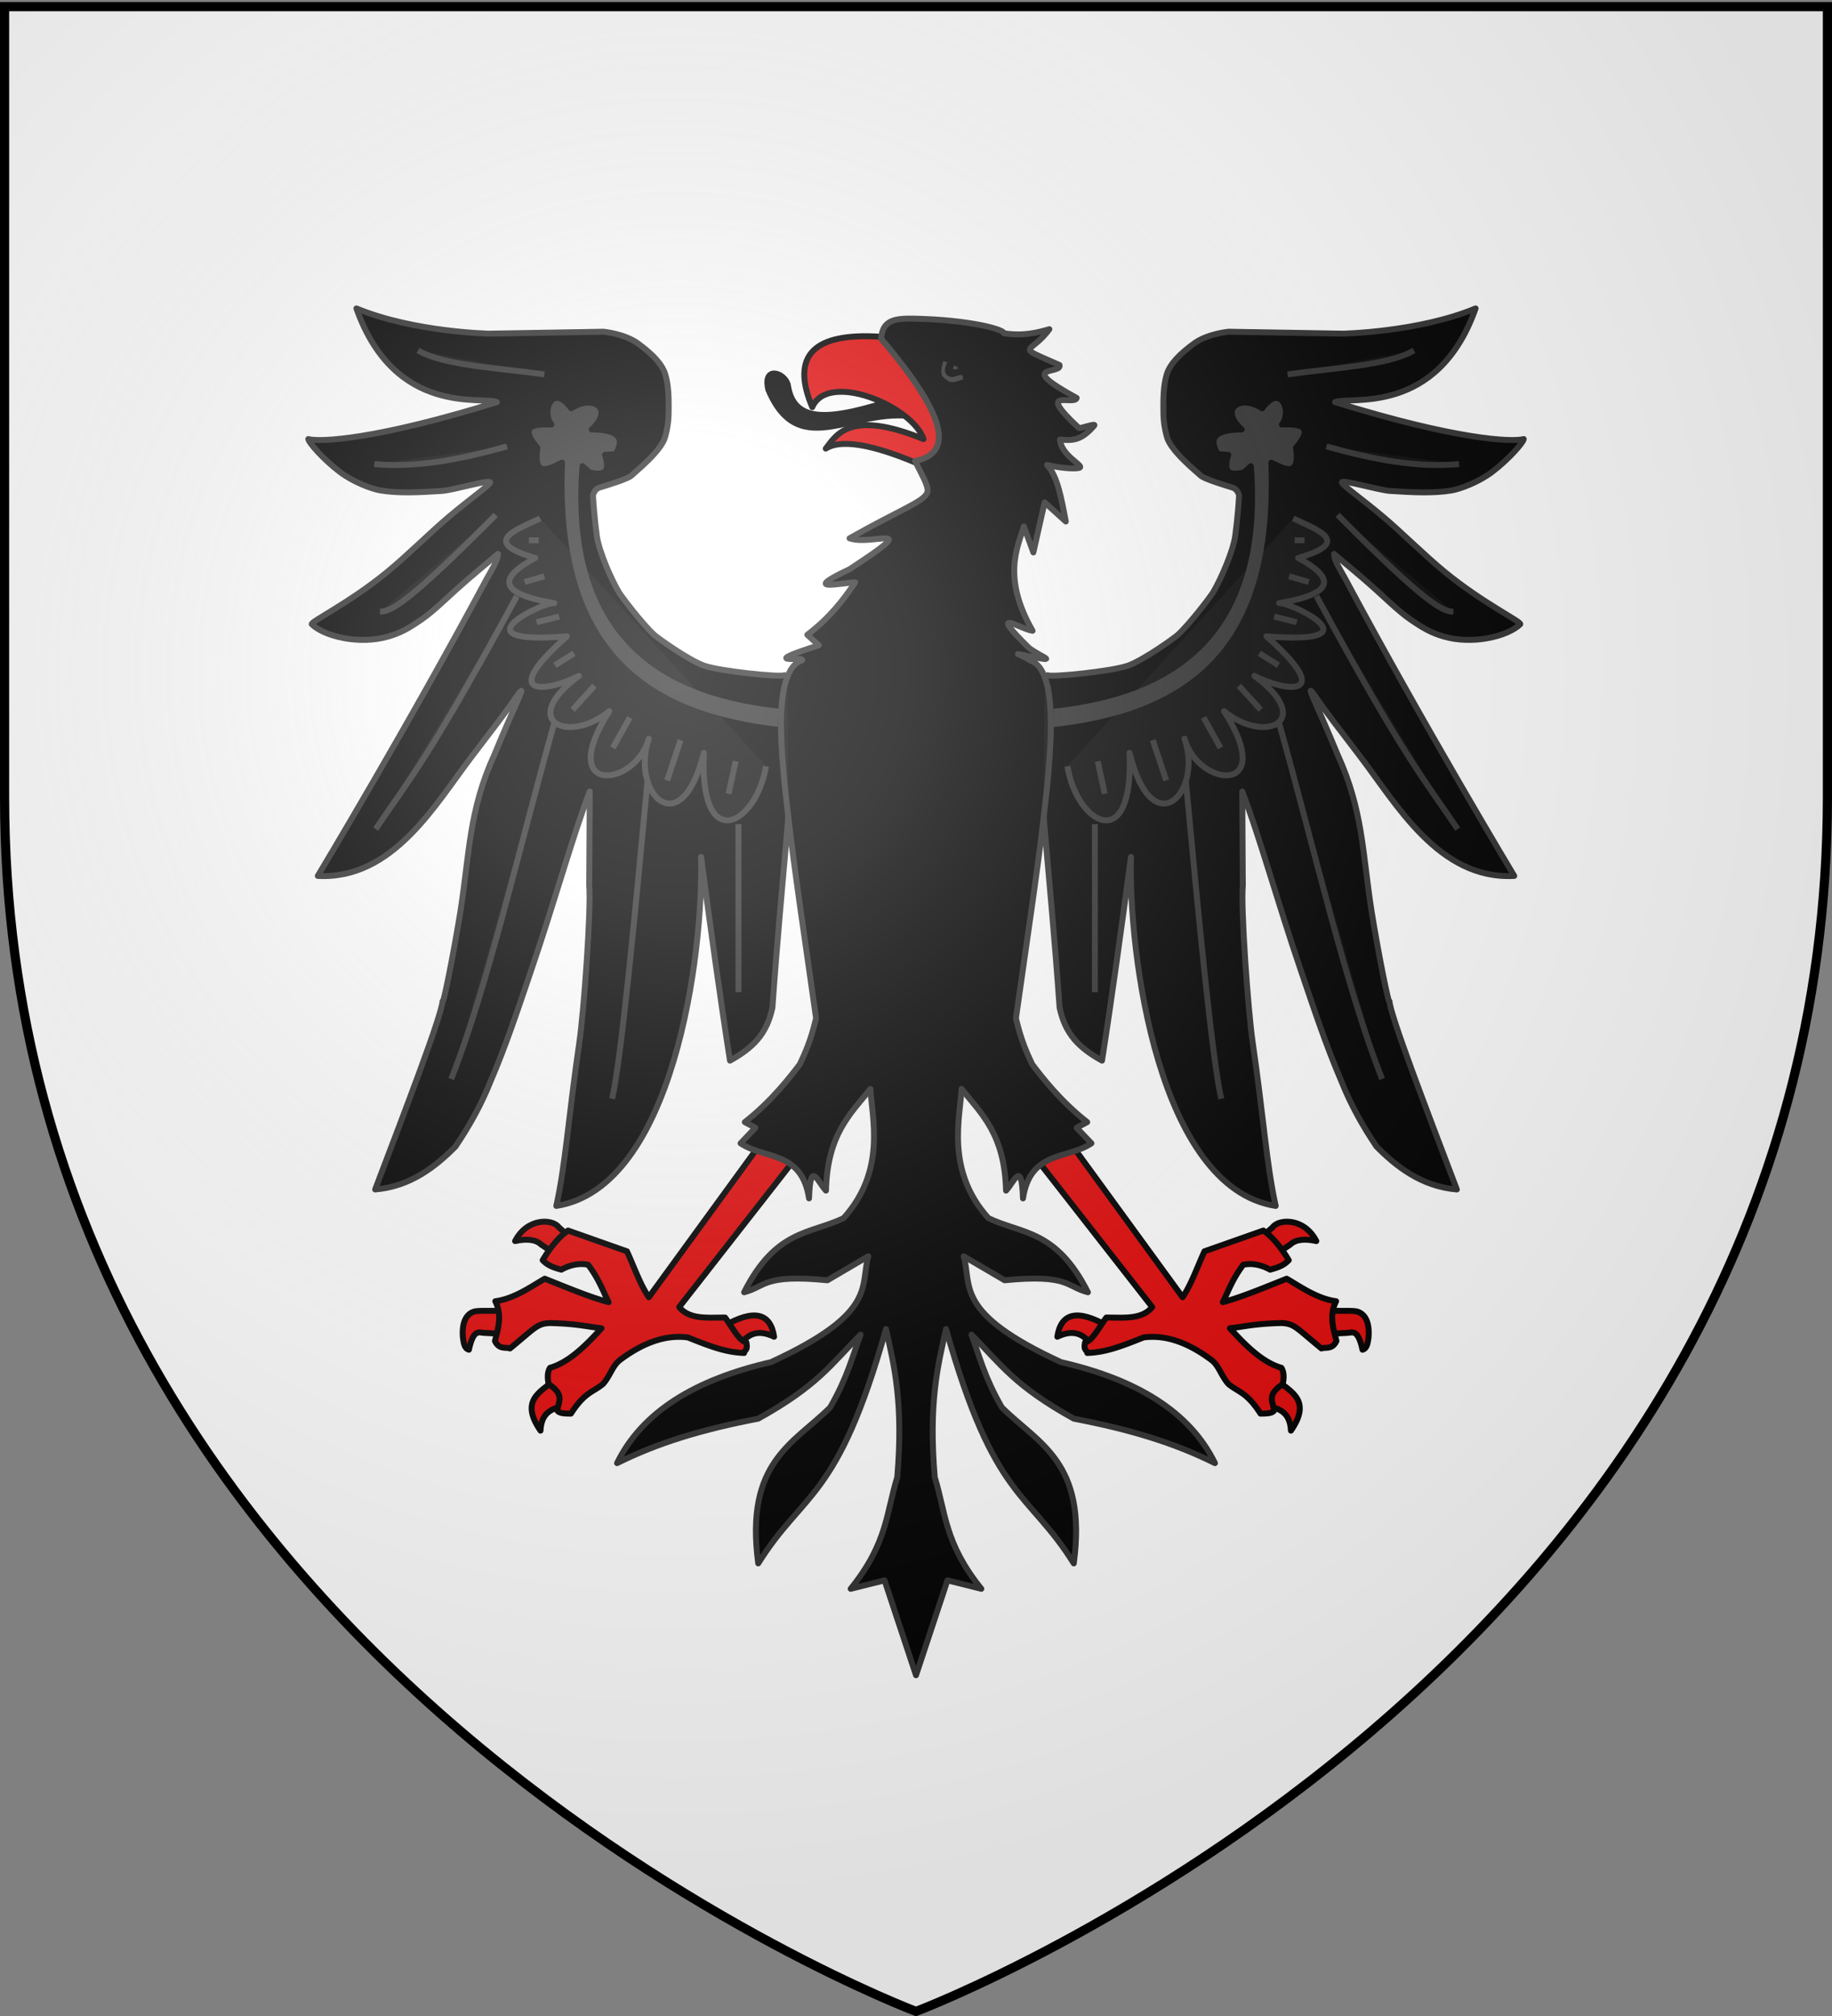
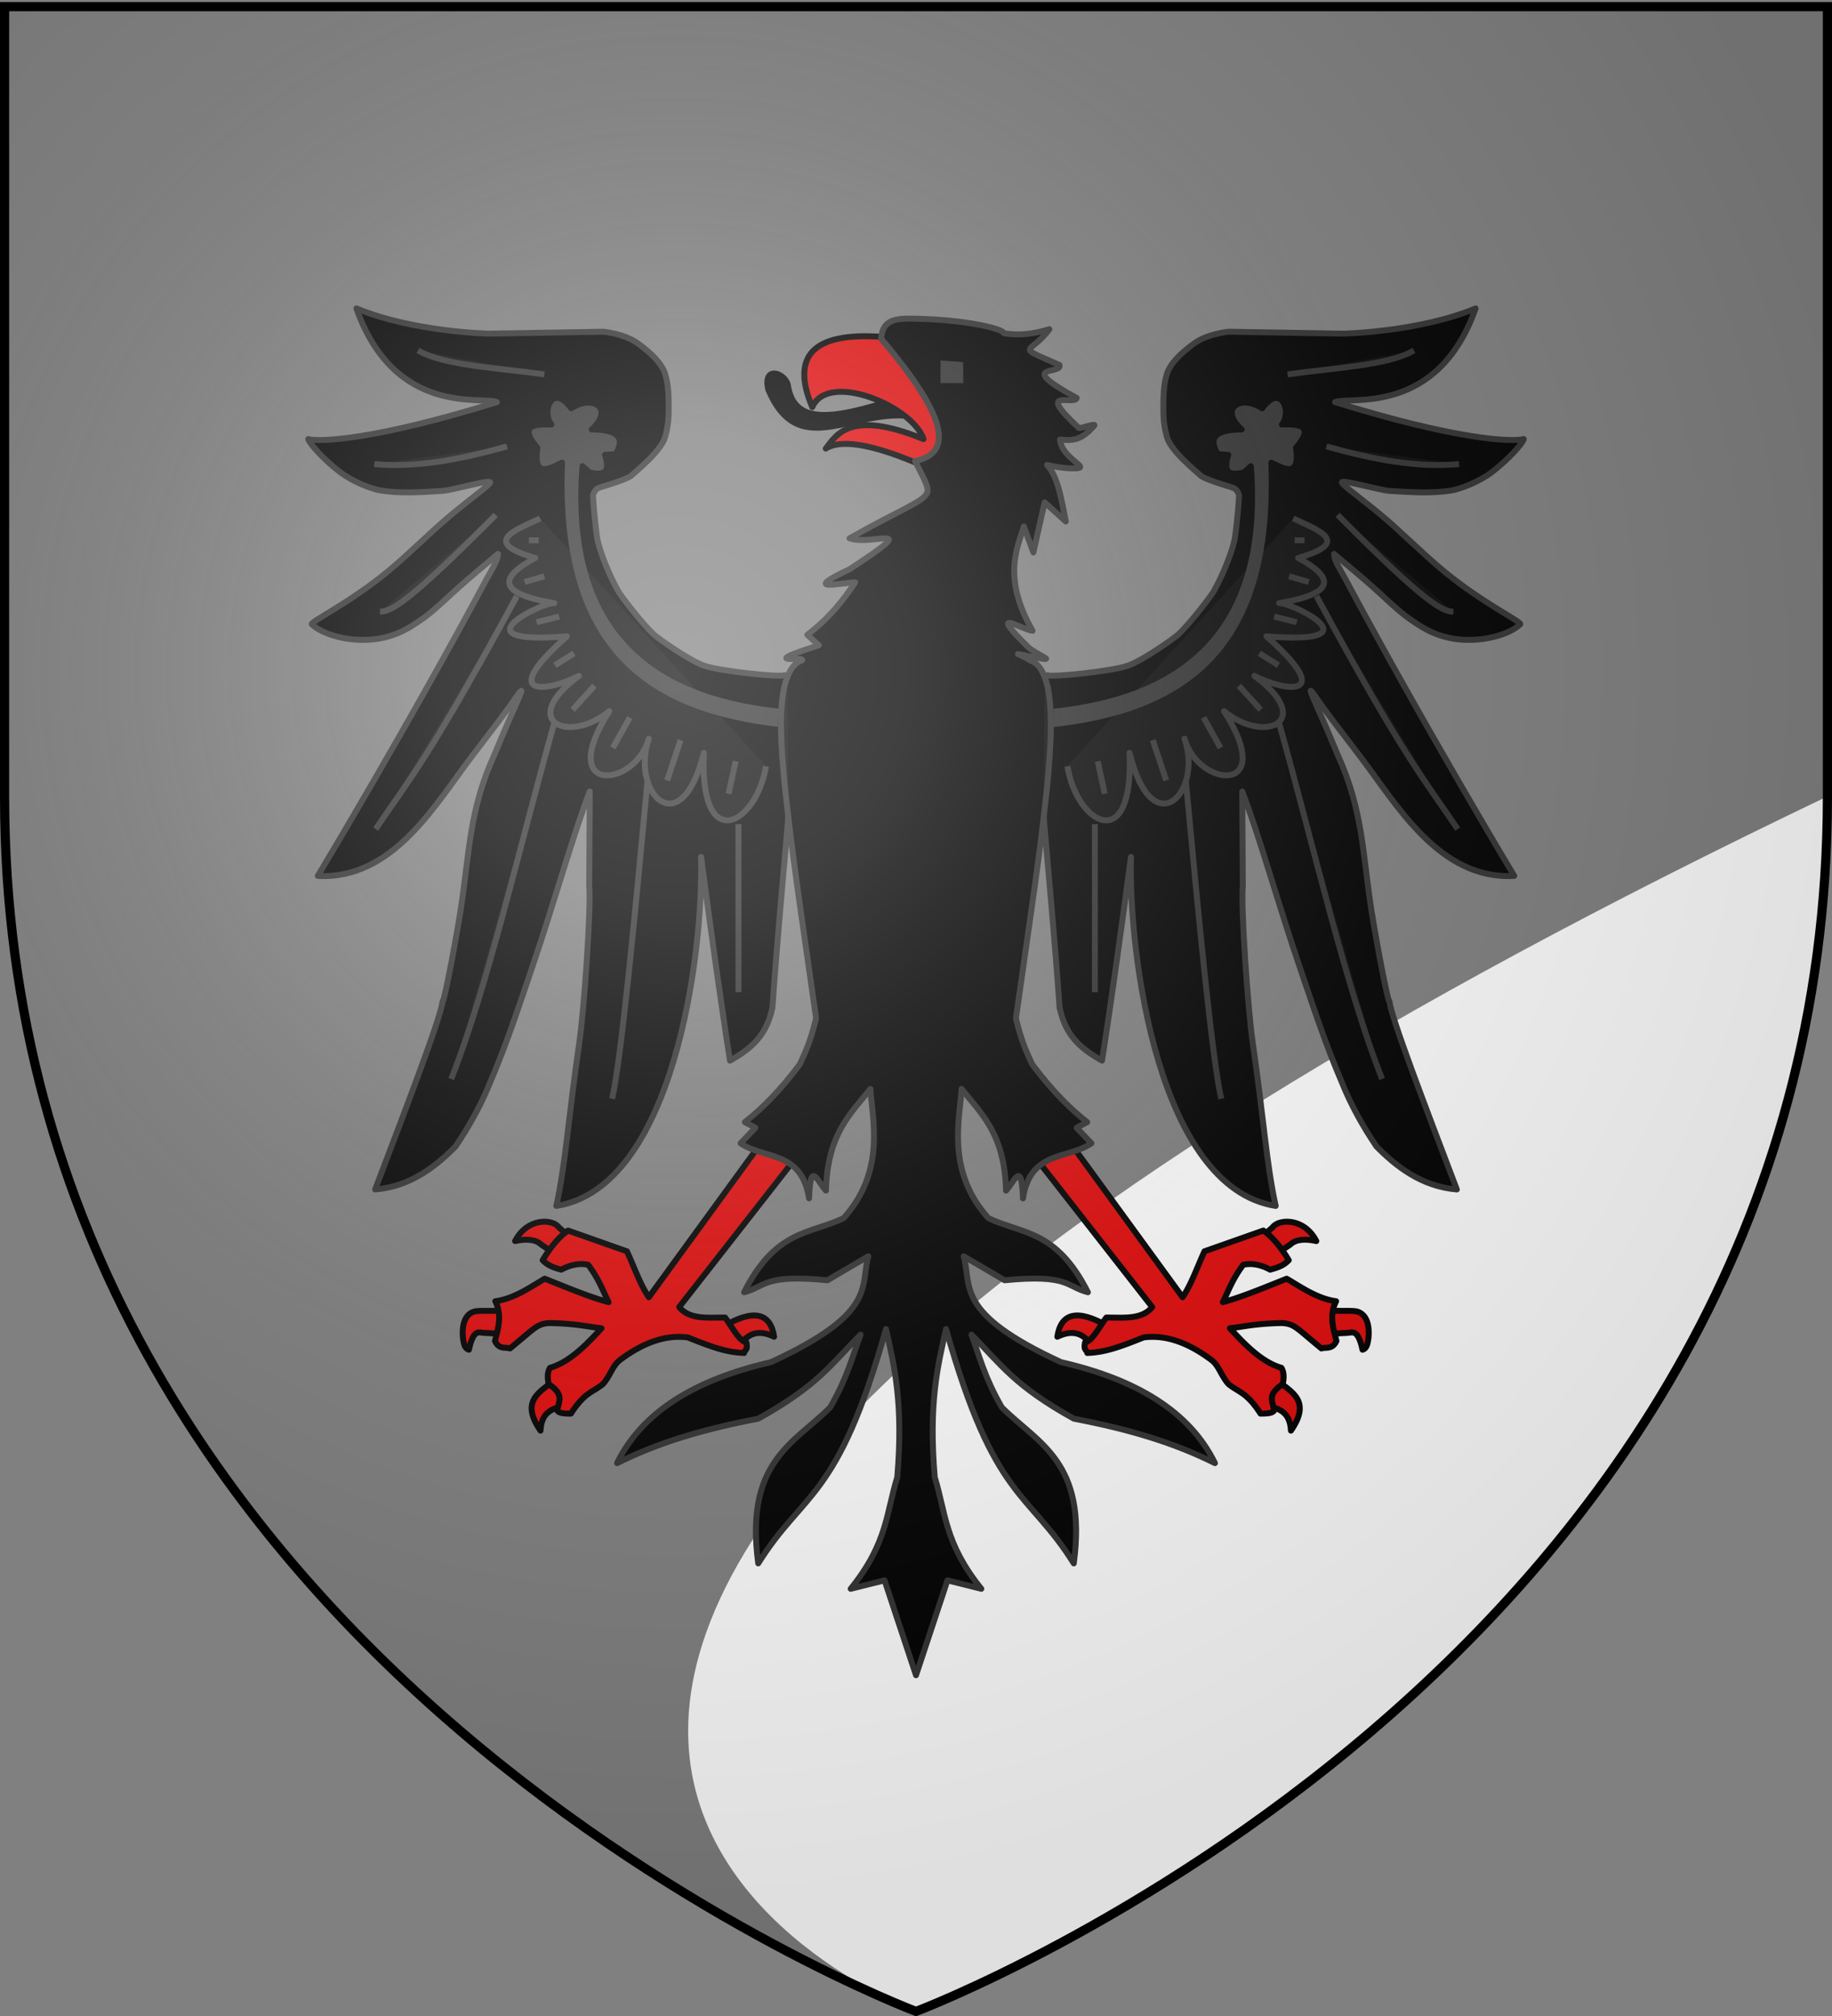
<svg xmlns="http://www.w3.org/2000/svg" xml:space="preserve" width="600" height="660">
  <rect width="100%" height="100%" fill="#808080" stroke="none" />
  <desc>armorial du Gevaudan</desc>
  <defs>
    <radialGradient id="a" cx="221.44" cy="226.33" r="300" gradientTransform="matrix(1.353 0 0 1.349 -77.629 -85.747)" gradientUnits="userSpaceOnUse">
      <stop offset="0" stop-color="#fff" stop-opacity=".314" />
      <stop offset=".19" stop-color="#fff" stop-opacity=".251" />
      <stop offset=".6" stop-color="#6b6b6b" stop-opacity=".125" />
      <stop offset="1" stop-opacity=".125" />
    </radialGradient>
  </defs>
-   <path fill="#fff" fill-rule="evenodd" d="M300 658.5s298.5-112.32 298.5-397.77V2.18H1.5v258.55C1.5 546.18 300 658.5 300 658.5" />
+   <path fill="#fff" fill-rule="evenodd" d="M300 658.5s298.5-112.32 298.5-397.77V2.18v258.55C1.5 546.18 300 658.5 300 658.5" />
  <path stroke="#000" stroke-linejoin="round" stroke-width="1.942" d="M301.981 136.888c3.074 1.006 4.636-10.02-3.432-7.845-23.214 7.665-38.461 11.536-40.536-3.106-1.108-4.003-8.29-6.303-6.374 1.635 10.463 24.715 28.97 4.099 50.34 9.316z" color="#000" />
  <g fill="#e20909" stroke="#000" stroke-linecap="round" stroke-linejoin="round" stroke-width="6" color="#000">
    <path stroke-width="1.942" d="M320.126 119.563 307.54 154.87c-19.507-9.14-31.54-11.507-37.101-8.009 3.466-4.471 7.929-12.944 32.035-3.105-3.654-10.825-31.31-22.353-36.448-10.461-7.142-16.839.332-24.514 22.392-23.046zM362.807 434.16c-9.84-5.65-15.317-4.444-16.527 3.467 5.23-2.517 8.633-.975 11.095 2.658m56.286 19.648c-4.208-1.021-1.56-12.477 4.045-8.322s11.758 7.103 5.085 16.759c-.338-6.975-4.922-7.416-9.13-8.437zm-1.387-54.088 5.085 5.085 5.2-3.467c1.702-1.64 4.666-2.034 8.553-1.156-3.977-7.718-12.316-7.31-14.331-4.508zm20.838 30.922c-.03-.186-.29-7.63-.286-7.567.005.065 9.682-.256 11.35.1 2.848.61 4.476 3.53 4.023 8.659-.26 1.7-.433 3.49-1.961 3.923-1.548-7.123-3.428-5.532-5.07-5.507-1.983.03-8.025.578-8.056.392zm-196.107-2.607c9.84-5.65 15.316-4.443 16.527 3.467-5.23-2.516-8.633-.974-11.096 2.659m-56.285 19.647c4.208-1.02 1.56-12.477-4.045-8.321s-11.758 7.103-5.085 16.759c.337-6.976 4.922-7.417 9.13-8.437zm1.387-54.088-5.085 5.085-5.201-3.467c-1.701-1.64-4.666-2.033-8.553-1.156 3.977-7.717 12.316-7.31 14.332-4.507zm-20.839 30.922c.03-.186.29-7.63.286-7.566s-9.68-.256-11.349.1c-2.849.61-4.477 3.53-4.024 8.659.26 1.7.434 3.489 1.962 3.922 1.547-7.122 3.427-5.531 5.069-5.506 1.984.03 8.026.578 8.056.392z" />
    <path stroke-width="1.942" d="m335.993 374.988 11.095-5.548 40.221 55.243c2.74-3.952 4.814-9.908 7.166-15.024l19.281-6.8c2.933 2.018 5.819 5.493 8.322 9.709-1.754 1.878-3.926 2.501-6.106 3.1-2.928-1.592-5.856-2.204-8.784-1.618-3.58 4.757-4.704 8.285-6.703 12.251 5.426-1.418 12.13-4.156 20.927-7.684 4.85 2.86 10.107 6.567 16.18 7.385a11.8 11.8 0 0 0-1.066 3.149c-.632 3.416.372 6.627 1.174 9.863-1.379 2.926-3.493 1.917-4.91 2.447-8.341-6.81-8.84-8.154-13.175-8.321-8.712.226-11.622 1.097-16.818 1.714 4.782 5.157 10.32 11.034 16.874 12.944.929 1.514.83 3.37.462 5.317-5.572 3.724-3.02 5.844-2.91 8.755-.637.86-2.469.922-4.391.925-4.538-7.036-7.13-6.934-10.498-9.68-2.397-2.706-3.124-6.039-5.56-7.867-8.275-6.213-15.628-8.276-22.273-7.39-8.003 3.226-12.677 4.865-18.397 5.086-.194-1.152-1.317-.773-.721-3.507 2.311-.358 4.623-4.952 6.935-8.09 5.567-.042 11.562.77 15.052-3.428zm-72.178 0-11.096-5.548-40.221 55.243c-2.74-3.952-4.814-9.908-7.166-15.024l-19.281-6.8c-2.932 2.018-5.819 5.493-8.321 9.709 1.753 1.878 3.925 2.501 6.105 3.1 2.928-1.592 5.856-2.204 8.784-1.618 3.58 4.757 4.704 8.285 6.703 12.251-5.426-1.418-12.13-4.156-20.927-7.684-4.85 2.86-10.106 6.567-16.18 7.385.537 1.073.876 2.12 1.066 3.149.633 3.416-.371 6.627-1.174 9.863 1.38 2.926 3.494 1.917 4.91 2.447 8.341-6.81 8.84-8.154 13.176-8.321 8.711.226 11.62 1.097 16.818 1.714-4.783 5.157-10.321 11.034-16.874 12.944-.93 1.514-.83 3.37-.463 5.317 5.573 3.724 3.021 5.844 2.91 8.755.637.86 2.47.922 4.391.925 4.538-7.036 7.13-6.934 10.498-9.68 2.398-2.706 3.124-6.039 5.56-7.867 8.275-6.213 15.628-8.276 22.273-7.39 8.003 3.226 12.677 4.865 18.397 5.086.194-1.152 1.317-.773.721-3.507-2.311-.358-4.623-4.952-6.934-8.09-5.568-.042-11.563.77-15.053-3.428z" />
  </g>
  <path stroke="#313131" stroke-linejoin="round" stroke-width="1.942" d="M116.73 100.97c12.627 35.64 41.477 28.63 46.023 30.675-39.516 12.28-57.929 13.148-61.783 12.095.06 1.074 4.826 6.554 10.277 10.713 4.41 3.363 10.52 5.653 13.423 6.123 6.088.985 12.786.61 20.015.148 4.045-.258 16.836-4.214 15.78-2.6-.828 1.267-6.51 5.218-13.464 11.065-6.109 5.138-13.187 12.3-20.17 18.042-12.489 10.271-25.445 16.447-24.717 17.148 4.123 3.968 15.589 6.79 25.11 3.985 4.086-1.204 6.63-2.649 11.096-5.735 3.45-2.385 8.25-7.028 11.097-9.596 5.4-4.875 10.475-8.908 13.664-11.7-.01 2.193-1.699 4.544-3.76 8.336-25.824 48.218-55.246 97.09-55.246 97.09 24.728 1.363 38.697-23.782 50.59-39.284 15.136-19.727 11.68-15.599 14.952-20.049s-.783 2.809-7.683 19.614c-8.359 18.236-8.144 32.207-11.15 51.409-2.316 14.329-5.759 31.32-5.848 29.334-.323 4.784-12.19 35.656-22.066 61.619 11.669-.94 20.043-7.718 26.315-14.057 4.659-6.9 8.526-13.913 11.442-21.248 5.313-12.374 9.161-24.22 13.034-35.535 8.115-23.705 13.779-44.63 19.491-59.428l-.181 30.776c.689 7.352-1.729 41.017-3.227 51.321-3.641 25.052-4.52 39.924-7.543 53.567 38.403-5.975 48.286-82.685 47.4-114.25 3.16 23.608 6.32 46.535 9.48 66.686 7.674-4.284 12.01-8.692 13.893-17.326 1.628-23.02 3.558-42.923 5.209-62.388 2.142 18.376 5.558 40.794 9.097 65.86-1.772 7.43-3.544 11.201-5.317 15.025-3.032 3.989-9.096 11.955-18.03 18.955l3.468 1.85-4.854 5.084c7.84 5.315 20.045 2.334 22.421 18.03.401-12.858 2.813-5.438 5.548-2.543.44-18.607 8.213-25.312 14.562-33.286.496 9.48 5.246 26.743-8.783 42.299-10.97 5.258-22.191 3.678-32.591 24.27 7.167-1.848 6.186-5.978 27.275-3.93l13.407-7.858c-2.767 9.758 3.201 18.499-31.898 34.672-24.816 5.672-42.215 16.29-50.39 33.053 13.551-6.733 27.878-11.034 46.231-14.562 19.4-10.763 23.696-17.6 33.516-27.507-2.79 7.518-4.31 14.019-9.939 23.808-11.808 11.809-28.071 17.732-23.577 51.085 14.871-23.849 25.962-20.4 41.84-76.741 2.775 12.323 5.719 24.228 3.699 48.541-3.621 11.589-3.161 21.544-15.257 36.523l11.096-2.774 10.297 31.067 10.298-31.067 11.095 2.774c-12.096-14.978-11.635-24.934-15.256-36.523-2.02-24.313.922-36.218 3.698-48.541 15.876 56.34 26.968 52.894 41.84 76.74 4.494-33.35-11.77-39.276-23.578-51.084-5.629-9.79-7.15-16.29-9.94-23.808 9.82 9.908 14.118 16.744 33.517 27.507 18.352 3.528 32.678 7.83 46.23 14.562-8.177-16.764-25.574-27.382-50.389-33.053-35.098-16.174-29.132-24.915-31.898-34.672l13.407 7.859c21.089-2.05 20.108 2.08 27.275 3.93-10.4-20.593-21.623-19.013-32.59-24.271-14.03-15.558-9.28-32.82-8.784-42.3 6.349 7.974 14.121 14.679 14.562 33.287 2.735-2.895 5.147-10.316 5.548 2.543 2.376-15.696 14.582-12.715 22.422-18.03l-4.854-5.085 3.466-1.85c-8.933-7-14.996-14.965-18.029-18.954-1.772-3.824-3.545-7.596-5.317-15.024 3.54-25.07 6.955-47.487 9.098-65.861 1.65 19.466 3.58 39.37 5.208 62.388 1.883 8.634 6.218 13.042 13.893 17.326 3.16-20.151 6.32-43.079 9.48-66.686-.886 31.564 8.997 108.276 47.4 114.25-3.022-13.641-3.901-28.513-7.543-53.567-1.498-10.303-3.915-43.969-3.227-51.321l-.181-30.776c5.712 14.8 11.376 35.723 19.491 59.428 3.873 11.314 7.721 23.16 13.035 35.535 2.915 7.335 6.783 14.349 11.44 21.248 6.273 6.338 14.647 13.116 26.316 14.057-9.876-25.965-21.743-56.836-22.066-61.619-.09 1.986-3.532-15.005-5.849-29.334-3.005-19.201-2.79-33.174-11.15-51.41-6.9-16.804-10.953-24.063-7.681-19.613s-.186.322 14.95 20.05c11.894 15.5 25.864 40.645 50.59 39.282 0 0-29.42-48.871-55.243-97.089-2.06-3.792-3.749-6.143-3.759-8.336 3.188 2.792 8.262 6.825 13.664 11.7 2.846 2.568 7.647 7.211 11.097 9.596 4.466 3.086 7.01 4.53 11.096 5.735 9.52 2.804 20.987-.017 25.109-3.985.729-.701-12.228-6.877-24.717-17.148-6.982-5.743-14.061-12.904-20.17-18.042-6.953-5.847-12.635-9.799-13.464-11.065-1.056-1.614 11.735 2.342 15.78 2.6 7.23.463 13.928.837 20.016-.148 2.903-.47 9.013-2.76 13.423-6.123 5.45-4.159 10.217-9.639 10.277-10.713-3.855 1.053-22.267.185-61.784-12.095 4.546-2.044 33.397 4.966 46.024-30.674-18.757 7.795-43.522 8.27-43.558 8.262l-37.36-.634s-6.96.64-11.374 3.909c-4.413 3.269-7.668 6.4-8.812 9.914s-1.158 7.997-1.158 10.94.044 5.77 1.198 9.798c1.347 4.703 10.163 11.66 11.007 12.534 1.055 1.093 8.603 3.374 10.365 3.9 1.566.469 2.015 1.954 2.178 2.363s-.532 8.473-1.217 13.478c-.683 4.985-4.651 14.104-7.245 18.484-.652 1.1-7.383 10.07-11.532 13.893-1.034.953-11.278 8.336-16.427 10.133s-24.762 3.841-26.233 3.106l-.954.653c-1.078-2.944-2.647-4.826-4.807-5.518-2.861-1.531 2.839 1.07-3.951-2.054 15.062 3.02 8.276 1.539 3.568-2.058-13.96-13.722-2.763-6.083 1.211-5.565-10.06-17.54-4.895-27.39-2.846-34.154l3.105 8.5 3.692-16.385 6.933 6.25c-1.4-7.268-2.646-14.801-6.136-18.489 5.82 1.322 9.952 1.24 10.665.89 1.515-.74-6.127-3.957-6.415-9.226 4.964.56 7.35-.264 11.132-4.469 1.155-1.284-5.394 1.375-5.112.538-14.442-13.432-1.117-7.011-.575-9.683-20.466-11.19-4.612-7.543-5.625-10.788-15.21-6.725-9.529-3.17-3.317-11.72-3.485.993-8.455 2.381-14.885 1.327.049-1.29-11.442-4.422-29.376-4.782-6.264-.126-10.417.361-10.832 6.58 23.02 27.023 22.828 37.613 11.114 40.044 2.779 5.546 4.743 8.785 3.907 10.523-1.408 2.926-8.941 5.475-25.37 14.763 7.735 2.686 24.58-5.986.072 10.086-16.02 7.573-3.537 4.582 1.778 4.346-3.932 5.838-8.406 11.628-15.691 17.162l3.759 3.432c-20.92 6.68-4.372 3.474-5.49 4.929-2.159.692-3.727 2.573-4.805 5.517l-.955-.653c-1.47.736-21.085-1.307-26.233-3.105s-15.392-9.181-16.426-10.133c-4.15-3.823-10.88-12.793-11.531-13.894-2.594-4.38-6.563-13.498-7.246-18.483-.685-5.005-1.381-13.07-1.218-13.479s.613-1.894 2.179-2.362c1.762-.526 9.31-2.807 10.365-3.9.844-.874 9.66-7.832 11.007-12.534 1.154-4.027 1.198-6.857 1.198-9.799s-.015-7.425-1.159-10.94c-1.144-3.513-4.399-6.645-8.812-9.914s-11.373-3.908-11.373-3.908l-37.361.634c-.038.007-24.8-.468-43.558-8.263z" color="#000" />
  <path fill="#313131" stroke="#000" stroke-linecap="round" stroke-linejoin="round" stroke-width="1.942" d="M344.167 239.1c43.364-4.591 74.773-24.325 72.207-87.636 4.675 2.338 9.424 4.825 8.09-4.854 5.974-7.052 1.587-7.887-4.623-7.628 3.41-4.13-.226-13.855-6.472-5.317-7.442-4.745-14.112.274-6.703 6.935-7.385.05-11.525 1.901-7.86 8.09l3.468.231c-2.042 6.41 1.03 6.685 5.085 5.779l2.311-2.08c3.954 52.648-22.388 74.242-65.615 78.533.063 2.65.184 5.298.109 7.947zm-88.41-.068c-43.037-4.717-74.24-24.566-71.686-87.569-4.675 2.339-9.425 4.826-8.09-4.854-5.974-7.051-1.587-7.886 4.622-7.628-3.408-4.129.227-13.854 6.473-5.316 7.442-4.745 14.111.273 6.703 6.934 7.385.05 11.525 1.902 7.86 8.09l-3.468.232c2.041 6.41-1.03 6.684-5.085 5.779l-2.312-2.08c-3.944 52.518 22.174 74.135 65.21 78.5-.162 2.637-.21 5.274-.225 7.911z" color="#000" />
  <path fill="#313131" d="m308.023 118.006 7.425.549.03 6.848h-7.455z" />
-   <path d="M305.512 110.185c-.374.112-.861-.415-1.076-1.2-.16 1.67-.248 3.441-.026 5.646.417 1.207.96 2.098 1.529 2.924-.195 1.152-.647 2.832-.654 3.744-.018 2.325.948 3.318 2.34 4.895 1.98 2.243 4.493 1.977 8.823 1.333.253-.038.77 1.015.905 1.06.324.104 1.022.776 1.168.054.056-.273-.017-.818.188-1.182.411-.726.456-2.285.462-2.396.07-1.495.324-.522-.274-1.495-.673-1.097-2.261-4.096-3.293-5.06-1.657-1.548-6.282-3.878-8.893-4.135-.32-.031-.283-.767-.557-.881-.933-.39-.483-2.447-.642-3.307zm3.406 8.024c1.803.534 3.013.96 4.08 1.664.271.178.586.293.836.526.078.073-.041.222-.126.271-.199.117-.6.46-1.49.132-.349-.13.288-1.042.208-1.222-.304-.684-1.773-1.59-2.2-.84-1.875 3.29.141 4.89 2 4.672.67-.079 2.25-.894 2.728-.631.838.462.303 1.46.345 1.458-2.997.966-3.72 1.382-5.4.048-1.159-.92-2.389-1.271-.981-6.078" color="#000" />
  <path fill="#313131" fill-opacity=".192" stroke="#313131" stroke-linejoin="round" stroke-width="1.942" d="M341.82 267.517c2.63-22.043 3.463-37.879.332-45.814m-84.297 0c-3.195 7.977-2.37 23.414.332 45.814m163.507-144.948c14.954-2.136 33.199-2.9 41.377-7.86M359.515 249.237l2.312 10.633m15.718-17.567 4.392 13.175m12.25-20.572 5.548 9.94m6.01-20.342 7.166 7.86m-.463-18.493 6.242 3.93m-1.387-15.95 7.396 1.85m-2.542-15.025 6.472 1.849m-4.623-13.638h3.236m-3.699-7.166c8.374 3.959 19.43 7.796 1.618 12.945 11.663 6.305 12.844 11.563-6.24 14.793 3.138-.631 33.409 13.844-4.161 10.864 23.019 20.33 6.466 18.27-3.93 12.945 20.092 14.766 3.567 22.608-9.94 11.557 17.732 27.651-8.435 25.153-12.944 9.015 6.116 17.594-10.446 35.111-18.03 4.623 1.578 33.568-17.11 23.813-20.34 4.392m9.014 73.967v-55.014m41.377 89.919c-3.027-13.559-7.337-58.545-11.557-103.74m64.259 97.267c-11.753-29.505-22.543-76.647-33.75-116.544m58.48 34.72c-11.104-16.538-17.1-22.53-46.23-76.278m6.934-26.583c29.402 29.662 34.535 31.668 37.907 31.668m1.85-48.312c-13.765 1.317-28.468-1.585-43.458-5.779M178.287 122.57c-14.954-2.135-33.199-2.9-41.377-7.86m104.018 134.529-2.311 10.633m-15.718-17.568-4.392 13.176m-12.25-20.573-5.548 9.94m-6.01-20.341-7.166 7.859m.462-18.492-6.24 3.93m1.386-15.95-7.397 1.85m2.543-15.026-6.472 1.85m4.623-13.638h-3.236m3.698-7.166c-8.373 3.959-19.428 7.795-1.618 12.944-11.663 6.306-12.843 11.563 6.242 14.794-3.14-.632-33.41 13.843 4.16 10.864-23.02 20.33-6.466 18.27 3.93 12.944-20.093 14.766-3.567 22.608 9.94 11.557-17.732 27.652 8.435 25.153 12.944 9.015-6.116 17.595 10.446 35.112 18.03 4.623-1.578 33.568 17.11 23.814 20.34 4.392m-9.015 73.968v-55.014m-41.376 89.918c3.026-13.558 7.337-58.544 11.557-103.74m-64.26 97.268c11.753-29.505 22.544-76.647 33.75-116.545m-58.48 34.72c11.105-16.538 17.102-22.53 46.232-76.278m-6.935-26.582c-29.403 29.662-34.536 31.668-37.908 31.667m-1.849-48.311c13.765 1.316 28.467-1.585 43.458-5.78" color="#000" />
  <path fill="url(#a)" fill-rule="evenodd" d="M300 658.5s298.5-112.32 298.5-397.77V2.18H1.5v258.55C1.5 546.18 300 658.5 300 658.5" />
  <path fill="none" stroke="#000" stroke-width="3" d="M300 658.5S1.5 546.18 1.5 260.73V2.18h597v258.55C598.5 546.18 300 658.5 300 658.5z" />
</svg>